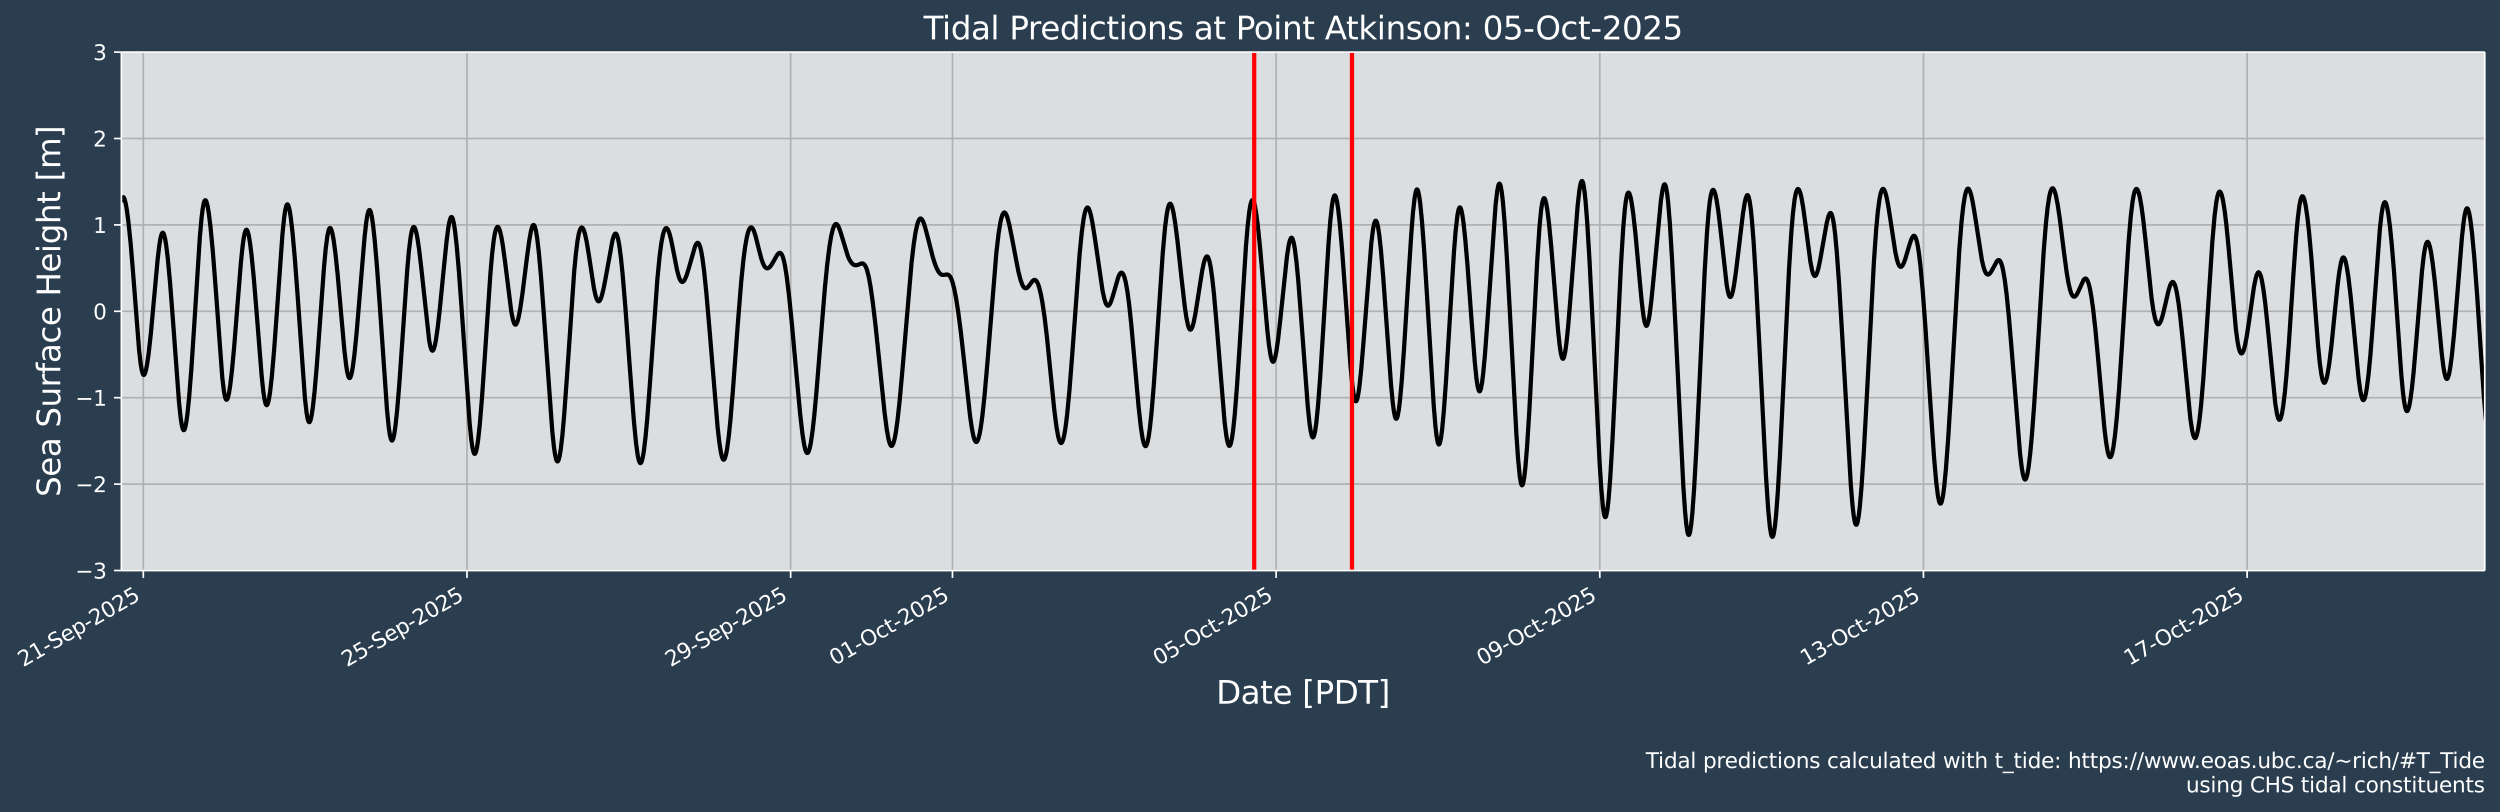
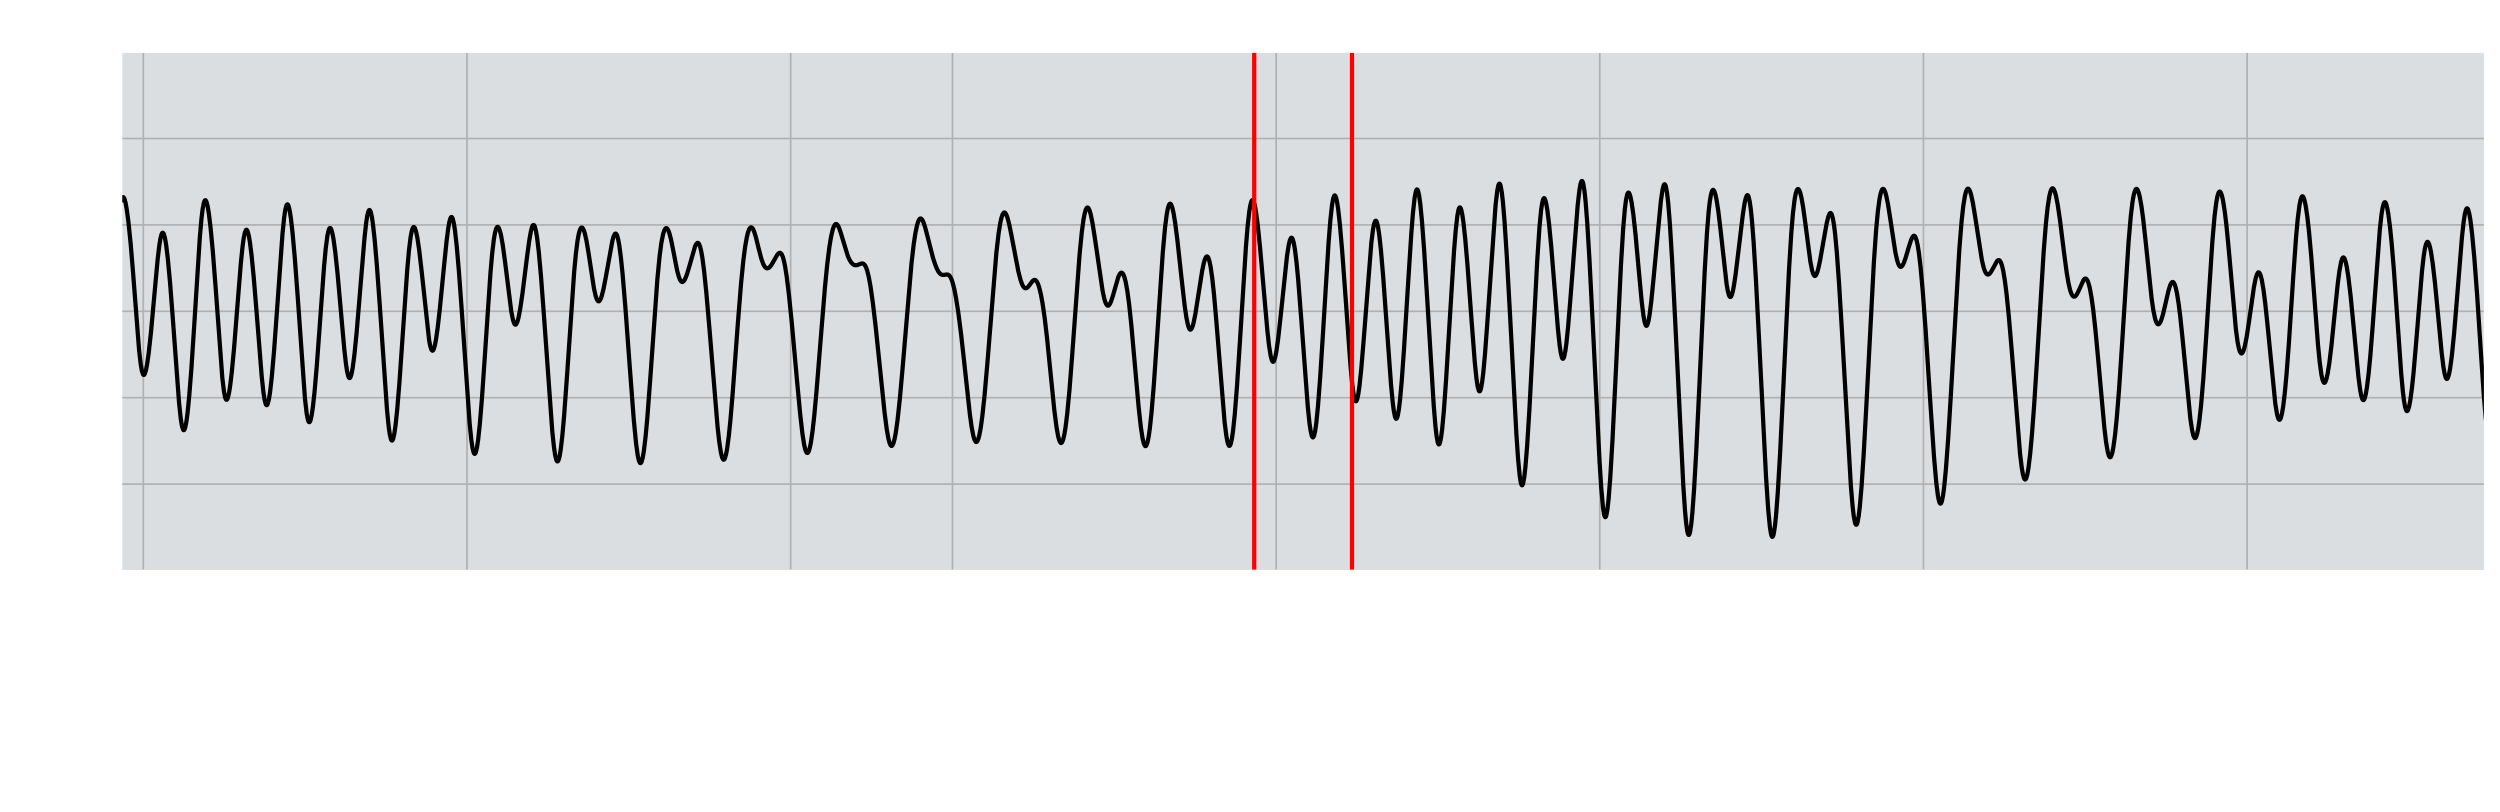
<svg xmlns="http://www.w3.org/2000/svg" xmlns:xlink="http://www.w3.org/1999/xlink" width="1180.5pt" height="383.43pt" version="1.1" viewBox="0 0 1180.5 383.43">
  <defs>
    <style type="text/css">*{stroke-linejoin: round; stroke-linecap: butt}</style>
  </defs>
  <g id="figure_1">
    <g id="patch_1">
-       <path d="m0 383.43h1180.5v-383.43h-1180.5z" fill="#2b3e50" />
-     </g>
+       </g>
    <g id="axes_1">
      <g id="patch_2">
        <path d="m57.325 269.4h1116v-244.8h-1116z" fill="#dbdee1" />
      </g>
      <g id="matplotlib.axis_1">
        <g id="xtick_1">
          <g id="line2d_1">
            <path d="m67.673 269.4v-244.8" clip-path="url(#pcbf428d6bd)" fill="none" stroke="#b0b0b0" stroke-linecap="square" stroke-width=".8" />
          </g>
          <g id="line2d_2">
            <defs>
              <path id="m4c62b883c8" d="m0 0v3.5" stroke="#fff" stroke-width=".8" />
            </defs>
            <use x="67.673" y="269.398" fill="#ffffff" stroke="#ffffff" stroke-width=".8" xlink:href="#m4c62b883c8" />
          </g>
          <g id="text_1">
            <g transform="translate(10.999 315.1) rotate(-30) scale(.1 -.1)" fill="#fff">
              <defs>
                <path id="DejaVuSans-32" transform="scale(.016)" d="m1228 531h2203v-531h-2962v531q359 372 979 998 621 627 780 809 303 340 423 576 121 236 121 464 0 372-261 606-261 235-680 235-297 0-627-103-329-103-704-313v638q381 153 712 231 332 78 607 78 725 0 1156-363 431-362 431-968 0-288-108-546-107-257-392-607-78-91-497-524-418-433-1181-1211z" />
                <path id="DejaVuSans-31" transform="scale(.016)" d="m794 531h1031v3560l-1122-225v575l1116 225h631v-4135h1031v-531h-2687v531z" />
                <path id="DejaVuSans-2d" transform="scale(.016)" d="m313 2009h1684v-512h-1684v512z" />
                <path id="DejaVuSans-53" transform="scale(.016)" d="m3425 4513v-616q-359 172-678 256-319 85-616 85-515 0-795-200t-280-569q0-310 186-468 186-157 705-254l381-78q706-135 1042-474t336-907q0-679-455-1029-454-350-1332-350-331 0-705 75-373 75-773 222v650q384-215 753-325 369-109 725-109 540 0 834 212 294 213 294 607 0 343-211 537t-692 291l-385 75q-706 140-1022 440-315 300-315 835 0 619 436 975t1201 356q329 0 669-60 341-59 697-177z" />
                <path id="DejaVuSans-65" transform="scale(.016)" d="m3597 1894v-281h-2644q38-594 358-905t892-311q331 0 642 81t618 244v-544q-310-131-635-200t-659-69q-838 0-1327 487-489 488-489 1320 0 859 464 1363 464 505 1252 505 706 0 1117-455 411-454 411-1235zm-575 169q-6 471-264 752-258 282-683 282-481 0-770-272t-333-766l2050 4z" />
                <path id="DejaVuSans-70" transform="scale(.016)" d="m1159 525v-1856h-578v4831h578v-531q182 312 458 463 277 152 661 152 638 0 1036-506 399-506 399-1331t-399-1332q-398-506-1036-506-384 0-661 152-276 152-458 464zm1957 1222q0 634-261 995t-717 361q-457 0-718-361t-261-995 261-995 718-361q456 0 717 361t261 995z" />
                <path id="DejaVuSans-30" transform="scale(.016)" d="m2034 4250q-487 0-733-480-245-479-245-1442 0-959 245-1439 246-480 733-480 491 0 736 480 246 480 246 1439 0 963-246 1442-245 480-736 480zm0 500q785 0 1199-621 414-620 414-1801 0-1178-414-1799-414-620-1199-620-784 0-1198 620-414 621-414 1799 0 1181 414 1801 414 621 1198 621z" />
                <path id="DejaVuSans-35" transform="scale(.016)" d="m691 4666h2478v-532h-1900v-1143q137 47 274 70 138 23 276 23 781 0 1237-428 457-428 457-1159 0-753-469-1171-469-417-1322-417-294 0-599 50-304 50-629 150v635q281-153 581-228t634-75q541 0 856 284 316 284 316 772 0 487-316 771-315 285-856 285-253 0-505-56-251-56-513-175v2344z" />
              </defs>
              <use xlink:href="#DejaVuSans-32" />
              <use transform="translate(63.623)" xlink:href="#DejaVuSans-31" />
              <use transform="translate(127.25)" xlink:href="#DejaVuSans-2d" />
              <use transform="translate(163.33)" xlink:href="#DejaVuSans-53" />
              <use transform="translate(226.81)" xlink:href="#DejaVuSans-65" />
              <use transform="translate(288.33)" xlink:href="#DejaVuSans-70" />
              <use transform="translate(351.81)" xlink:href="#DejaVuSans-2d" />
              <use transform="translate(387.89)" xlink:href="#DejaVuSans-32" />
              <use transform="translate(451.51)" xlink:href="#DejaVuSans-30" />
              <use transform="translate(515.14)" xlink:href="#DejaVuSans-32" />
              <use transform="translate(578.76)" xlink:href="#DejaVuSans-35" />
            </g>
          </g>
        </g>
        <g id="xtick_2">
          <g id="line2d_3">
            <path d="m220.51 269.4v-244.8" clip-path="url(#pcbf428d6bd)" fill="none" stroke="#b0b0b0" stroke-linecap="square" stroke-width=".8" />
          </g>
          <g id="line2d_4">
            <use x="220.506" y="269.398" fill="#ffffff" stroke="#ffffff" stroke-width=".8" xlink:href="#m4c62b883c8" />
          </g>
          <g id="text_2">
            <g transform="translate(163.83 315.1) rotate(-30) scale(.1 -.1)" fill="#fff">
              <use xlink:href="#DejaVuSans-32" />
              <use transform="translate(63.623)" xlink:href="#DejaVuSans-35" />
              <use transform="translate(127.25)" xlink:href="#DejaVuSans-2d" />
              <use transform="translate(163.33)" xlink:href="#DejaVuSans-53" />
              <use transform="translate(226.81)" xlink:href="#DejaVuSans-65" />
              <use transform="translate(288.33)" xlink:href="#DejaVuSans-70" />
              <use transform="translate(351.81)" xlink:href="#DejaVuSans-2d" />
              <use transform="translate(387.89)" xlink:href="#DejaVuSans-32" />
              <use transform="translate(451.51)" xlink:href="#DejaVuSans-30" />
              <use transform="translate(515.14)" xlink:href="#DejaVuSans-32" />
              <use transform="translate(578.76)" xlink:href="#DejaVuSans-35" />
            </g>
          </g>
        </g>
        <g id="xtick_3">
          <g id="line2d_5">
            <path d="m373.34 269.4v-244.8" clip-path="url(#pcbf428d6bd)" fill="none" stroke="#b0b0b0" stroke-linecap="square" stroke-width=".8" />
          </g>
          <g id="line2d_6">
            <use x="373.339" y="269.398" fill="#ffffff" stroke="#ffffff" stroke-width=".8" xlink:href="#m4c62b883c8" />
          </g>
          <g id="text_3">
            <g transform="translate(316.67 315.1) rotate(-30) scale(.1 -.1)" fill="#fff">
              <defs>
                <path id="DejaVuSans-39" transform="scale(.016)" d="m703 97v575q238-113 481-172 244-59 479-59 625 0 954 420 330 420 377 1277-181-269-460-413-278-144-615-144-700 0-1108 423-408 424-408 1159 0 718 425 1152 425 435 1131 435 810 0 1236-621 427-620 427-1801 0-1103-524-1761-523-658-1407-658-238 0-482 47-243 47-506 141zm1256 1978q425 0 673 290 249 291 249 798 0 503-249 795-248 292-673 292t-673-292-248-795q0-507 248-798 248-290 673-290z" />
              </defs>
              <use xlink:href="#DejaVuSans-32" />
              <use transform="translate(63.623)" xlink:href="#DejaVuSans-39" />
              <use transform="translate(127.25)" xlink:href="#DejaVuSans-2d" />
              <use transform="translate(163.33)" xlink:href="#DejaVuSans-53" />
              <use transform="translate(226.81)" xlink:href="#DejaVuSans-65" />
              <use transform="translate(288.33)" xlink:href="#DejaVuSans-70" />
              <use transform="translate(351.81)" xlink:href="#DejaVuSans-2d" />
              <use transform="translate(387.89)" xlink:href="#DejaVuSans-32" />
              <use transform="translate(451.51)" xlink:href="#DejaVuSans-30" />
              <use transform="translate(515.14)" xlink:href="#DejaVuSans-32" />
              <use transform="translate(578.76)" xlink:href="#DejaVuSans-35" />
            </g>
          </g>
        </g>
        <g id="xtick_4">
          <g id="line2d_7">
            <path d="m449.76 269.4v-244.8" clip-path="url(#pcbf428d6bd)" fill="none" stroke="#b0b0b0" stroke-linecap="square" stroke-width=".8" />
          </g>
          <g id="line2d_8">
            <use x="449.756" y="269.398" fill="#ffffff" stroke="#ffffff" stroke-width=".8" xlink:href="#m4c62b883c8" />
          </g>
          <g id="text_4">
            <g transform="translate(394.19 314.46) rotate(-30) scale(.1 -.1)" fill="#fff">
              <defs>
                <path id="DejaVuSans-4f" transform="scale(.016)" d="m2522 4238q-688 0-1093-513-404-512-404-1397 0-881 404-1394 405-512 1093-512 687 0 1089 512 402 513 402 1394 0 885-402 1397-402 513-1089 513zm0 512q981 0 1568-658 588-658 588-1764 0-1103-588-1761-587-658-1568-658-984 0-1574 656-589 657-589 1763t589 1764q590 658 1574 658z" />
                <path id="DejaVuSans-63" transform="scale(.016)" d="m3122 3366v-538q-244 135-489 202t-495 67q-560 0-870-355-309-354-309-995t309-996q310-354 870-354 250 0 495 67t489 202v-532q-241-112-499-168-257-57-548-57-791 0-1257 497-465 497-465 1341 0 856 470 1346 471 491 1290 491 265 0 518-55 253-54 491-163z" />
                <path id="DejaVuSans-74" transform="scale(.016)" d="m1172 4494v-994h1184v-447h-1184v-1900q0-428 117-550t477-122h590v-481h-590q-666 0-919 248-253 249-253 905v1900h-422v447h422v994h578z" />
              </defs>
              <use xlink:href="#DejaVuSans-30" />
              <use transform="translate(63.623)" xlink:href="#DejaVuSans-31" />
              <use transform="translate(127.25)" xlink:href="#DejaVuSans-2d" />
              <use transform="translate(166.08)" xlink:href="#DejaVuSans-4f" />
              <use transform="translate(244.79)" xlink:href="#DejaVuSans-63" />
              <use transform="translate(299.77)" xlink:href="#DejaVuSans-74" />
              <use transform="translate(338.98)" xlink:href="#DejaVuSans-2d" />
              <use transform="translate(375.06)" xlink:href="#DejaVuSans-32" />
              <use transform="translate(438.69)" xlink:href="#DejaVuSans-30" />
              <use transform="translate(502.31)" xlink:href="#DejaVuSans-32" />
              <use transform="translate(565.93)" xlink:href="#DejaVuSans-35" />
            </g>
          </g>
        </g>
        <g id="xtick_5">
          <g id="line2d_9">
            <path d="m602.59 269.4v-244.8" clip-path="url(#pcbf428d6bd)" fill="none" stroke="#b0b0b0" stroke-linecap="square" stroke-width=".8" />
          </g>
          <g id="line2d_10">
            <use x="602.589" y="269.398" fill="#ffffff" stroke="#ffffff" stroke-width=".8" xlink:href="#m4c62b883c8" />
          </g>
          <g id="text_5">
            <g transform="translate(547.03 314.46) rotate(-30) scale(.1 -.1)" fill="#fff">
              <use xlink:href="#DejaVuSans-30" />
              <use transform="translate(63.623)" xlink:href="#DejaVuSans-35" />
              <use transform="translate(127.25)" xlink:href="#DejaVuSans-2d" />
              <use transform="translate(166.08)" xlink:href="#DejaVuSans-4f" />
              <use transform="translate(244.79)" xlink:href="#DejaVuSans-63" />
              <use transform="translate(299.77)" xlink:href="#DejaVuSans-74" />
              <use transform="translate(338.98)" xlink:href="#DejaVuSans-2d" />
              <use transform="translate(375.06)" xlink:href="#DejaVuSans-32" />
              <use transform="translate(438.69)" xlink:href="#DejaVuSans-30" />
              <use transform="translate(502.31)" xlink:href="#DejaVuSans-32" />
              <use transform="translate(565.93)" xlink:href="#DejaVuSans-35" />
            </g>
          </g>
        </g>
        <g id="xtick_6">
          <g id="line2d_11">
            <path d="m755.42 269.4v-244.8" clip-path="url(#pcbf428d6bd)" fill="none" stroke="#b0b0b0" stroke-linecap="square" stroke-width=".8" />
          </g>
          <g id="line2d_12">
            <use x="755.422" y="269.398" fill="#ffffff" stroke="#ffffff" stroke-width=".8" xlink:href="#m4c62b883c8" />
          </g>
          <g id="text_6">
            <g transform="translate(699.86 314.46) rotate(-30) scale(.1 -.1)" fill="#fff">
              <use xlink:href="#DejaVuSans-30" />
              <use transform="translate(63.623)" xlink:href="#DejaVuSans-39" />
              <use transform="translate(127.25)" xlink:href="#DejaVuSans-2d" />
              <use transform="translate(166.08)" xlink:href="#DejaVuSans-4f" />
              <use transform="translate(244.79)" xlink:href="#DejaVuSans-63" />
              <use transform="translate(299.77)" xlink:href="#DejaVuSans-74" />
              <use transform="translate(338.98)" xlink:href="#DejaVuSans-2d" />
              <use transform="translate(375.06)" xlink:href="#DejaVuSans-32" />
              <use transform="translate(438.69)" xlink:href="#DejaVuSans-30" />
              <use transform="translate(502.31)" xlink:href="#DejaVuSans-32" />
              <use transform="translate(565.93)" xlink:href="#DejaVuSans-35" />
            </g>
          </g>
        </g>
        <g id="xtick_7">
          <g id="line2d_13">
            <path d="m908.26 269.4v-244.8" clip-path="url(#pcbf428d6bd)" fill="none" stroke="#b0b0b0" stroke-linecap="square" stroke-width=".8" />
          </g>
          <g id="line2d_14">
            <use x="908.255" y="269.398" fill="#ffffff" stroke="#ffffff" stroke-width=".8" xlink:href="#m4c62b883c8" />
          </g>
          <g id="text_7">
            <g transform="translate(852.69 314.46) rotate(-30) scale(.1 -.1)" fill="#fff">
              <defs>
                <path id="DejaVuSans-33" transform="scale(.016)" d="m2597 2516q453-97 707-404 255-306 255-756 0-690-475-1069-475-378-1350-378-293 0-604 58t-642 174v609q262-153 574-231 313-78 654-78 593 0 904 234t311 681q0 413-289 645-289 233-804 233h-544v519h569q465 0 712 186t247 536q0 359-255 551-254 193-729 193-260 0-557-57-297-56-653-174v562q360 100 674 150t592 50q719 0 1137-327 419-326 419-882 0-388-222-655t-631-370z" />
              </defs>
              <use xlink:href="#DejaVuSans-31" />
              <use transform="translate(63.623)" xlink:href="#DejaVuSans-33" />
              <use transform="translate(127.25)" xlink:href="#DejaVuSans-2d" />
              <use transform="translate(166.08)" xlink:href="#DejaVuSans-4f" />
              <use transform="translate(244.79)" xlink:href="#DejaVuSans-63" />
              <use transform="translate(299.77)" xlink:href="#DejaVuSans-74" />
              <use transform="translate(338.98)" xlink:href="#DejaVuSans-2d" />
              <use transform="translate(375.06)" xlink:href="#DejaVuSans-32" />
              <use transform="translate(438.69)" xlink:href="#DejaVuSans-30" />
              <use transform="translate(502.31)" xlink:href="#DejaVuSans-32" />
              <use transform="translate(565.93)" xlink:href="#DejaVuSans-35" />
            </g>
          </g>
        </g>
        <g id="xtick_8">
          <g id="line2d_15">
            <path d="m1061.1 269.4v-244.8" clip-path="url(#pcbf428d6bd)" fill="none" stroke="#b0b0b0" stroke-linecap="square" stroke-width=".8" />
          </g>
          <g id="line2d_16">
            <use x="1061.088" y="269.398" fill="#ffffff" stroke="#ffffff" stroke-width=".8" xlink:href="#m4c62b883c8" />
          </g>
          <g id="text_8">
            <g transform="translate(1005.5 314.46) rotate(-30) scale(.1 -.1)" fill="#fff">
              <defs>
                <path id="DejaVuSans-37" transform="scale(.016)" d="m525 4666h3e3v-269l-1694-4397h-659l1594 4134h-2241v532z" />
              </defs>
              <use xlink:href="#DejaVuSans-31" />
              <use transform="translate(63.623)" xlink:href="#DejaVuSans-37" />
              <use transform="translate(127.25)" xlink:href="#DejaVuSans-2d" />
              <use transform="translate(166.08)" xlink:href="#DejaVuSans-4f" />
              <use transform="translate(244.79)" xlink:href="#DejaVuSans-63" />
              <use transform="translate(299.77)" xlink:href="#DejaVuSans-74" />
              <use transform="translate(338.98)" xlink:href="#DejaVuSans-2d" />
              <use transform="translate(375.06)" xlink:href="#DejaVuSans-32" />
              <use transform="translate(438.69)" xlink:href="#DejaVuSans-30" />
              <use transform="translate(502.31)" xlink:href="#DejaVuSans-32" />
              <use transform="translate(565.93)" xlink:href="#DejaVuSans-35" />
            </g>
          </g>
        </g>
        <g id="text_9">
          <g transform="translate(574.28 332.3) scale(.15 -.15)" fill="#fff">
            <defs>
              <path id="BitstreamVeraSans-Roman-44" transform="scale(.016)" d="m1259 4147v-3628h763q966 0 1414 437 448 438 448 1382 0 937-448 1373t-1414 436h-763zm-631 519h1297q1356 0 1990-564 635-564 635-1764 0-1207-638-1773-637-565-1987-565h-1297v4666z" />
              <path id="BitstreamVeraSans-Roman-61" transform="scale(.016)" d="m2194 1759q-697 0-966-159t-269-544q0-306 202-486 202-179 548-179 479 0 768 339t289 901v128h-572zm1147 238v-1997h-575v531q-197-318-491-470t-719-152q-537 0-855 302-317 302-317 808 0 590 395 890 396 300 1180 300h807v57q0 397-261 614t-733 217q-300 0-585-72-284-72-546-216v532q315 122 612 182 297 61 578 61 760 0 1135-394 375-393 375-1193z" />
              <path id="BitstreamVeraSans-Roman-74" transform="scale(.016)" d="m1172 4494v-994h1184v-447h-1184v-1900q0-428 117-550t477-122h590v-481h-590q-666 0-919 248-253 249-253 905v1900h-422v447h422v994h578z" />
              <path id="BitstreamVeraSans-Roman-65" transform="scale(.016)" d="m3597 1894v-281h-2644q38-594 358-905t892-311q331 0 642 81t618 244v-544q-310-131-635-200t-659-69q-838 0-1327 487-489 488-489 1320 0 859 464 1363 464 505 1252 505 706 0 1117-455 411-454 411-1235zm-575 169q-6 471-264 752-258 282-683 282-481 0-770-272t-333-766l2050 4z" />
              <path id="BitstreamVeraSans-Roman-5b" transform="scale(.016)" d="m550 4863h1325v-447h-750v-4813h750v-447h-1325v5707z" />
              <path id="BitstreamVeraSans-Roman-50" transform="scale(.016)" d="m1259 4147v-1753h794q441 0 681 228 241 228 241 650 0 419-241 647-240 228-681 228h-794zm-631 519h1425q785 0 1186-355 402-355 402-1039 0-691-402-1044-401-353-1186-353h-794v-1875h-631v4666z" />
              <path id="BitstreamVeraSans-Roman-54" transform="scale(.016)" d="m-19 4666h3947v-532h-1656v-4134h-634v4134h-1657v532z" />
              <path id="BitstreamVeraSans-Roman-5d" transform="scale(.016)" d="m1947 4863v-5707h-1325v447h747v4813h-747v447h1325z" />
            </defs>
            <use xlink:href="#BitstreamVeraSans-Roman-44" />
            <use transform="translate(77.002)" xlink:href="#BitstreamVeraSans-Roman-61" />
            <use transform="translate(138.28)" xlink:href="#BitstreamVeraSans-Roman-74" />
            <use transform="translate(177.49)" xlink:href="#BitstreamVeraSans-Roman-65" />
            <use transform="translate(239.01)" xlink:href="#BitstreamVeraSans-Roman-20" />
            <use transform="translate(270.8)" xlink:href="#BitstreamVeraSans-Roman-5b" />
            <use transform="translate(309.81)" xlink:href="#BitstreamVeraSans-Roman-50" />
            <use transform="translate(370.12)" xlink:href="#BitstreamVeraSans-Roman-44" />
            <use transform="translate(447.12)" xlink:href="#BitstreamVeraSans-Roman-54" />
            <use transform="translate(508.2)" xlink:href="#BitstreamVeraSans-Roman-5d" />
          </g>
        </g>
      </g>
      <g id="matplotlib.axis_2">
        <g id="ytick_1">
          <g id="line2d_17">
            <path d="m57.325 269.4h1116" clip-path="url(#pcbf428d6bd)" fill="none" stroke="#b0b0b0" stroke-linecap="square" stroke-width=".8" />
          </g>
          <g id="line2d_18">
            <defs>
-               <path id="m436bf5fc7e" d="m0 0h-3.5" stroke="#fff" stroke-width=".8" />
-             </defs>
+               </defs>
            <use x="57.325" y="269.398" fill="#ffffff" stroke="#ffffff" stroke-width=".8" xlink:href="#m436bf5fc7e" />
          </g>
          <g id="text_10">
            <g transform="translate(35.583 273.2) scale(.1 -.1)" fill="#fff">
              <defs>
                <path id="DejaVuSans-2212" transform="scale(.016)" d="m678 2272h4006v-531h-4006v531z" />
              </defs>
              <use xlink:href="#DejaVuSans-2212" />
              <use transform="translate(83.789)" xlink:href="#DejaVuSans-33" />
            </g>
          </g>
        </g>
        <g id="ytick_2">
          <g id="line2d_19">
            <path d="m57.325 228.6h1116" clip-path="url(#pcbf428d6bd)" fill="none" stroke="#b0b0b0" stroke-linecap="square" stroke-width=".8" />
          </g>
          <g id="line2d_20">
            <use x="57.325" y="228.598" fill="#ffffff" stroke="#ffffff" stroke-width=".8" xlink:href="#m436bf5fc7e" />
          </g>
          <g id="text_11">
            <g transform="translate(35.583 232.4) scale(.1 -.1)" fill="#fff">
              <use xlink:href="#DejaVuSans-2212" />
              <use transform="translate(83.789)" xlink:href="#DejaVuSans-32" />
            </g>
          </g>
        </g>
        <g id="ytick_3">
          <g id="line2d_21">
            <path d="m57.325 187.8h1116" clip-path="url(#pcbf428d6bd)" fill="none" stroke="#b0b0b0" stroke-linecap="square" stroke-width=".8" />
          </g>
          <g id="line2d_22">
            <use x="57.325" y="187.798" fill="#ffffff" stroke="#ffffff" stroke-width=".8" xlink:href="#m436bf5fc7e" />
          </g>
          <g id="text_12">
            <g transform="translate(35.583 191.6) scale(.1 -.1)" fill="#fff">
              <use xlink:href="#DejaVuSans-2212" />
              <use transform="translate(83.789)" xlink:href="#DejaVuSans-31" />
            </g>
          </g>
        </g>
        <g id="ytick_4">
          <g id="line2d_23">
            <path d="m57.325 147h1116" clip-path="url(#pcbf428d6bd)" fill="none" stroke="#b0b0b0" stroke-linecap="square" stroke-width=".8" />
          </g>
          <g id="line2d_24">
            <use x="57.325" y="146.998" fill="#ffffff" stroke="#ffffff" stroke-width=".8" xlink:href="#m436bf5fc7e" />
          </g>
          <g id="text_13">
            <g transform="translate(43.963 150.8) scale(.1 -.1)" fill="#fff">
              <use xlink:href="#DejaVuSans-30" />
            </g>
          </g>
        </g>
        <g id="ytick_5">
          <g id="line2d_25">
            <path d="m57.325 106.2h1116" clip-path="url(#pcbf428d6bd)" fill="none" stroke="#b0b0b0" stroke-linecap="square" stroke-width=".8" />
          </g>
          <g id="line2d_26">
            <use x="57.325" y="106.198" fill="#ffffff" stroke="#ffffff" stroke-width=".8" xlink:href="#m436bf5fc7e" />
          </g>
          <g id="text_14">
            <g transform="translate(43.963 110) scale(.1 -.1)" fill="#fff">
              <use xlink:href="#DejaVuSans-31" />
            </g>
          </g>
        </g>
        <g id="ytick_6">
          <g id="line2d_27">
            <path d="m57.325 65.398h1116" clip-path="url(#pcbf428d6bd)" fill="none" stroke="#b0b0b0" stroke-linecap="square" stroke-width=".8" />
          </g>
          <g id="line2d_28">
            <use x="57.325" y="65.398" fill="#ffffff" stroke="#ffffff" stroke-width=".8" xlink:href="#m436bf5fc7e" />
          </g>
          <g id="text_15">
            <g transform="translate(43.963 69.197) scale(.1 -.1)" fill="#fff">
              <use xlink:href="#DejaVuSans-32" />
            </g>
          </g>
        </g>
        <g id="ytick_7">
          <g id="line2d_29">
            <path d="m57.325 24.598h1116" clip-path="url(#pcbf428d6bd)" fill="none" stroke="#b0b0b0" stroke-linecap="square" stroke-width=".8" />
          </g>
          <g id="line2d_30">
            <use x="57.325" y="24.598" fill="#ffffff" stroke="#ffffff" stroke-width=".8" xlink:href="#m436bf5fc7e" />
          </g>
          <g id="text_16">
            <g transform="translate(43.963 28.397) scale(.1 -.1)" fill="#fff">
              <use xlink:href="#DejaVuSans-33" />
            </g>
          </g>
        </g>
        <g id="text_17">
          <g transform="translate(28.463 234.64) rotate(-90) scale(.15 -.15)" fill="#fff">
            <defs>
              <path id="BitstreamVeraSans-Roman-53" transform="scale(.016)" d="m3425 4513v-616q-359 172-678 256-319 85-616 85-515 0-795-200t-280-569q0-310 186-468 186-157 705-254l381-78q706-135 1042-474t336-907q0-679-455-1029-454-350-1332-350-331 0-705 75-373 75-773 222v650q384-215 753-325 369-109 725-109 540 0 834 212 294 213 294 607 0 343-211 537t-692 291l-385 75q-706 140-1022 440-315 300-315 835 0 619 436 975t1201 356q329 0 669-60 341-59 697-177z" />
              <path id="BitstreamVeraSans-Roman-75" transform="scale(.016)" d="m544 1381v2119h575v-2097q0-497 193-746 194-248 582-248 465 0 735 297 271 297 271 810v1984h575v-3500h-575v538q-209-319-486-474-276-155-642-155-603 0-916 375-312 375-312 1097z" />
-               <path id="BitstreamVeraSans-Roman-72" transform="scale(.016)" d="m2631 2963q-97 56-211 82-114 27-251 27-488 0-749-317t-261-911v-1844h-578v3500h578v-544q182 319 472 473 291 155 707 155 59 0 131-8 72-7 159-23l3-590z" />
              <path id="BitstreamVeraSans-Roman-66" transform="scale(.016)" d="m2375 4863v-479h-550q-309 0-430-125-120-125-120-450v-309h947v-447h-947v-3053h-578v3053h-550v447h550v244q0 584 272 851 272 268 862 268h544z" />
              <path id="BitstreamVeraSans-Roman-63" transform="scale(.016)" d="m3122 3366v-538q-244 135-489 202t-495 67q-560 0-870-355-309-354-309-995t309-996q310-354 870-354 250 0 495 67t489 202v-532q-241-112-499-168-257-57-548-57-791 0-1257 497-465 497-465 1341 0 856 470 1346 471 491 1290 491 265 0 518-55 253-54 491-163z" />
              <path id="BitstreamVeraSans-Roman-48" transform="scale(.016)" d="m628 4666h631v-1913h2294v1913h631v-4666h-631v2222h-2294v-2222h-631v4666z" />
              <path id="BitstreamVeraSans-Roman-69" transform="scale(.016)" d="m603 3500h575v-3500h-575v3500zm0 1363h575v-729h-575v729z" />
              <path id="BitstreamVeraSans-Roman-67" transform="scale(.016)" d="m2906 1791q0 625-258 968-257 344-723 344-462 0-720-344-258-343-258-968 0-622 258-966t720-344q466 0 723 344 258 344 258 966zm575-1357q0-893-397-1329-396-436-1215-436-303 0-572 45t-522 139v559q253-137 500-202 247-66 503-66 566 0 847 295t281 892v285q-178-310-456-463t-666-153q-643 0-1037 490-394 491-394 1301 0 812 394 1302 394 491 1037 491 388 0 666-153t456-462v531h575v-3066z" />
              <path id="BitstreamVeraSans-Roman-68" transform="scale(.016)" d="m3513 2113v-2113h-575v2094q0 497-194 743-194 247-581 247-466 0-735-297-269-296-269-809v-1978h-578v4863h578v-1907q207 316 486 472 280 156 646 156 603 0 912-373 310-373 310-1098z" />
              <path id="BitstreamVeraSans-Roman-6d" transform="scale(.016)" d="m3328 2828q216 388 516 572t706 184q547 0 844-383 297-382 297-1088v-2113h-578v2094q0 503-179 746-178 244-543 244-447 0-707-297-259-296-259-809v-1978h-578v2094q0 506-178 748t-550 242q-441 0-701-298-259-298-259-808v-1978h-578v3500h578v-544q197 322 472 475t653 153q382 0 649-194 267-193 395-562z" />
            </defs>
            <use xlink:href="#BitstreamVeraSans-Roman-53" />
            <use transform="translate(63.477)" xlink:href="#BitstreamVeraSans-Roman-65" />
            <use transform="translate(125)" xlink:href="#BitstreamVeraSans-Roman-61" />
            <use transform="translate(186.28)" xlink:href="#BitstreamVeraSans-Roman-20" />
            <use transform="translate(218.07)" xlink:href="#BitstreamVeraSans-Roman-53" />
            <use transform="translate(281.54)" xlink:href="#BitstreamVeraSans-Roman-75" />
            <use transform="translate(344.92)" xlink:href="#BitstreamVeraSans-Roman-72" />
            <use transform="translate(386.04)" xlink:href="#BitstreamVeraSans-Roman-66" />
            <use transform="translate(421.24)" xlink:href="#BitstreamVeraSans-Roman-61" />
            <use transform="translate(482.52)" xlink:href="#BitstreamVeraSans-Roman-63" />
            <use transform="translate(537.5)" xlink:href="#BitstreamVeraSans-Roman-65" />
            <use transform="translate(599.02)" xlink:href="#BitstreamVeraSans-Roman-20" />
            <use transform="translate(630.81)" xlink:href="#BitstreamVeraSans-Roman-48" />
            <use transform="translate(706.01)" xlink:href="#BitstreamVeraSans-Roman-65" />
            <use transform="translate(767.53)" xlink:href="#BitstreamVeraSans-Roman-69" />
            <use transform="translate(795.31)" xlink:href="#BitstreamVeraSans-Roman-67" />
            <use transform="translate(858.79)" xlink:href="#BitstreamVeraSans-Roman-68" />
            <use transform="translate(922.17)" xlink:href="#BitstreamVeraSans-Roman-74" />
            <use transform="translate(961.38)" xlink:href="#BitstreamVeraSans-Roman-20" />
            <use transform="translate(993.16)" xlink:href="#BitstreamVeraSans-Roman-5b" />
            <use transform="translate(1032.2)" xlink:href="#BitstreamVeraSans-Roman-6d" />
            <use transform="translate(1129.6)" xlink:href="#BitstreamVeraSans-Roman-5d" />
          </g>
        </g>
      </g>
      <g id="line2d_31">
        <path d="m57.192 95.39 0.531-1.847 0.265-0.391 0.265-0.054 0.265 0.267 0.265 0.568 0.531 1.963 0.531 2.938 0.796 5.958 1.061 10.388 1.061 12.733 2.919 37.545 0.796 6.815 0.531 2.937 0.531 1.562 0.265 0.27 0.265-0.058 0.265-0.372 0.531-1.612 0.531-2.643 0.796-5.539 1.061-9.632 1.592-17.438 1.592-17.303 0.796-6.695 0.531-3.2 0.531-1.99 0.265-0.509 0.265-0.177 0.265 0.155 0.265 0.482 0.531 1.909 0.531 3.074 0.796 6.487 1.061 11.37 1.327 17.176 2.919 39.456 0.796 7.509 0.531 3.377 0.531 1.885 0.265 0.36 0.265-0.03 0.265-0.413 0.265-0.785 0.531-2.625 0.531-3.901 0.796-7.874 1.061-13.469 1.327-20.213 2.653-41.674 0.796-9.035 0.531-4.334 0.531-2.831 0.265-0.84 0.265-0.461 0.265-0.092 0.265 0.262 0.265 0.599 0.531 2.126 0.531 3.215 0.796 6.496 1.061 11.112 1.327 16.953 3.184 43.04 0.796 6.615 0.531 2.639 0.265 0.757 0.265 0.383 0.265 0.017 0.265-0.336 0.265-0.673 0.531-2.276 0.531-3.366 0.796-6.713 1.061-11.294 1.592-20.025 1.592-19.808 0.796-7.824 0.531-3.892 0.531-2.636 0.531-1.294 0.265-0.139 0.265 0.193 0.265 0.515 0.531 1.941 0.531 3.038 0.796 6.278 1.061 10.829 1.327 16.171 2.388 30.02 0.796 7.48 0.531 3.539 0.531 2.166 0.265 0.535 0.265 0.165 0.265-0.203 0.265-0.563 0.531-2.151 0.531-3.394 0.796-7.039 1.061-12.143 1.327-18.129 2.653-37.099 0.796-7.849 0.531-3.592 0.531-2.11 0.265-0.482 0.265-0.102 0.265 0.269 0.265 0.627 0.531 2.255 0.531 3.446 0.796 6.994 1.061 11.873 1.327 17.702 3.449 48.434 0.796 6.992 0.531 2.869 0.265 0.854 0.265 0.468 0.265 0.075 0.265-0.303 0.265-0.666 0.531-2.348 0.531-3.557 0.796-7.198 1.061-12.215 1.592-21.781 1.857-25.395 0.796-8.562 0.796-6.065 0.531-2.436 0.265-0.719 0.265-0.389 0.265-0.066 0.265 0.245 0.265 0.543 0.531 1.914 0.531 2.898 0.796 5.878 1.061 10.03 1.592 17.922 1.592 17.808 0.796 7.026 0.531 3.442 0.531 2.235 0.265 0.629 0.265 0.294 0.265-0.041 0.265-0.37 0.531-1.687 0.531-2.843 0.796-6.075 1.061-10.606 1.592-19.093 2.123-25.603 0.796-7.153 0.531-3.348 0.531-1.997 0.265-0.458 0.265-0.091 0.265 0.274 0.265 0.633 0.531 2.288 0.531 3.532 0.796 7.243 1.061 12.354 1.327 18.243 3.449 49.842 0.796 7.982 0.531 3.691 0.531 2.187 0.265 0.51 0.265 0.121 0.265-0.264 0.265-0.638 0.531-2.335 0.531-3.619 0.796-7.446 1.061-12.792 1.592-22.951 2.123-30.676 0.796-8.958 0.796-6.498 0.531-2.793 0.531-1.541 0.265-0.315 0.265-0.025 0.265 0.252 0.265 0.514 0.531 1.754 0.531 2.617 0.796 5.282 1.061 9.01 3.715 34.158 0.531 2.705 0.531 1.628 0.265 0.386 0.265 0.097 0.265-0.189 0.265-0.469 0.531-1.733 0.531-2.69 0.796-5.506 1.061-9.31 1.857-18.952 1.327-12.999 0.796-6.144 0.531-2.926 0.531-1.76 0.265-0.399 0.265-0.064 0.265 0.275 0.265 0.614 0.531 2.216 0.531 3.447 0.796 7.153 1.061 12.344 1.327 18.285 3.715 53.176 0.796 7.797 0.531 3.632 0.531 2.213 0.265 0.548 0.265 0.172 0.265-0.203 0.265-0.57 0.531-2.198 0.531-3.503 0.796-7.36 1.061-12.87 1.327-19.27 2.653-39.378 0.796-9.09 0.796-6.769 0.531-3.097 0.531-1.963 0.531-0.88 0.265-0.059 0.265 0.179 0.265 0.405 0.531 1.438 0.531 2.195 0.796 4.512 1.061 7.792 2.919 23.308 0.796 4.036 0.531 1.619 0.265 0.46 0.265 0.223 0.265-0.013 0.265-0.245 0.531-1.152 0.531-1.957 0.796-4.189 1.061-7.27 2.123-17.005 1.061-7.835 0.796-4.485 0.531-1.955 0.265-0.599 0.265-0.323 0.265-0.034 0.265 0.264 0.265 0.567 0.531 2.038 0.531 3.196 0.796 6.723 1.061 11.784 1.327 17.647 3.98 55.248 0.796 7.505 0.531 3.564 0.531 2.255 0.265 0.61 0.265 0.259 0.265-0.092 0.265-0.44 0.531-1.895 0.531-3.171 0.796-6.871 0.796-8.967 1.327-18.217 3.449-50.118 0.796-8.402 0.796-6.239 0.531-2.908 0.531-1.934 0.531-1.016 0.265-0.185 0.265 0.019 0.265 0.214 0.531 0.978 0.531 1.656 0.796 3.599 1.061 6.406 2.388 15.68 0.796 3.647 0.531 1.609 0.531 0.883 0.265 0.165 0.265-0.017 0.265-0.193 0.531-0.885 0.531-1.485 0.796-3.152 1.061-5.428 3.184-17.562 0.531-1.859 0.531-1.137 0.265-0.251 0.265-0.017 0.265 0.228 0.265 0.483 0.531 1.748 0.531 2.781 0.796 5.965 0.796 7.777 1.327 15.777 2.123 28.858 1.857 24.424 1.061 10.972 0.796 5.745 0.531 2.393 0.531 1.148 0.265 0.095 0.265-0.224 0.265-0.54 0.531-2.002 0.531-3.167 0.796-6.703 0.796-8.664 1.327-17.526 3.449-48.28 1.061-10.854 0.796-5.982 0.796-4.091 0.531-1.724 0.531-0.97 0.265-0.216 0.265-0.043 0.265 0.124 0.531 0.728 0.531 1.325 0.796 2.96 1.061 5.234 1.857 9.539 0.796 2.99 0.531 1.381 0.531 0.848 0.531 0.316 0.265-0.034 0.531-0.422 0.531-0.847 0.796-1.926 1.061-3.445 2.919-10.188 0.531-1.081 0.531-0.529 0.265-0.017 0.265 0.167 0.265 0.363 0.531 1.349 0.531 2.208 0.531 3.058 0.796 6.054 1.061 10.288 1.592 18.44 3.715 44.893 0.796 7.133 0.796 5.157 0.531 2.155 0.531 1.048 0.265 0.099 0.265-0.186 0.265-0.469 0.531-1.766 0.531-2.822 0.796-6.029 0.796-7.866 1.061-12.637 2.388-32.341 1.592-19.776 1.061-10.51 0.796-6.106 0.796-4.529 0.531-2.159 0.531-1.492 0.531-0.844 0.265-0.186 0.265-0.032 0.265 0.117 0.531 0.66 0.531 1.178 0.796 2.554 1.327 5.379 1.327 5.052 0.796 2.233 0.531 1.058 0.531 0.705 0.531 0.368 0.531 0.06 0.531-0.214 0.531-0.451 0.796-1.033 1.061-1.822 1.592-2.799 0.531-0.649 0.531-0.344 0.265-0.024 0.265 0.093 0.531 0.586 0.531 1.188 0.531 1.849 0.531 2.531 0.796 5.03 1.061 8.675 1.327 13.049 2.388 26.374 1.592 16.961 1.061 9.215 0.796 5.048 0.531 2.276 0.531 1.32 0.265 0.288 0.265 0.037 0.265-0.214 0.265-0.464 0.531-1.661 0.531-2.598 0.796-5.501 0.796-7.156 1.061-11.513 1.857-23.144 2.123-25.909 1.061-10.756 1.061-8.527 0.796-4.787 0.796-3.372 0.531-1.459 0.531-0.836 0.265-0.19 0.265-0.042 0.265 0.1 0.531 0.599 0.531 1.07 0.796 2.281 3.449 11.308 0.796 1.696 0.796 1.228 0.796 0.786 0.796 0.382 0.796 0.034 0.796-0.225 1.592-0.615 0.531-0.007 0.531 0.234 0.531 0.566 0.531 0.981 0.531 1.464 0.796 3.179 0.796 4.356 1.061 7.402 1.327 11.133 1.857 17.773 2.388 23.137 1.061 8.189 0.796 4.437 0.531 1.968 0.531 1.103 0.265 0.216 0.265-0.01 0.265-0.236 0.531-1.144 0.531-2.013 0.531-2.834 0.796-5.643 1.061-9.711 1.327-14.708 4.245-49.952 1.061-9.092 0.796-5.231 0.796-3.768 0.531-1.677 0.531-1.009 0.265-0.259 0.265-0.101 0.265 0.053 0.531 0.535 0.531 1.047 0.796 2.331 1.061 3.996 2.653 10.391 1.061 3.328 0.796 1.987 0.796 1.486 0.796 0.964 0.531 0.366 0.531 0.172 0.796-0.011 1.327-0.194 0.531 0.105 0.531 0.347 0.531 0.672 0.531 1.064 0.531 1.498 0.796 3.088 0.796 4.053 1.061 6.709 1.327 10.183 1.592 14.33 2.653 24.393 0.796 5.633 0.796 4.14 0.531 1.793 0.531 0.955 0.265 0.153 0.265-0.065 0.265-0.284 0.531-1.219 0.531-2.066 0.531-2.873 0.796-5.708 1.061-9.887 1.327-15.201 4.245-52.144 1.061-9.097 0.796-4.964 0.531-2.36 0.531-1.585 0.531-0.816 0.265-0.127 0.265 0.053 0.265 0.226 0.531 0.934 0.531 1.507 0.796 3.119 1.061 5.224 3.184 16.651 1.061 4.148 0.796 2.201 0.531 0.977 0.531 0.58 0.531 0.2 0.531-0.141 0.531-0.423 0.796-0.991 1.327-1.795 0.531-0.463 0.531-0.172 0.531 0.195 0.531 0.618 0.531 1.055 0.531 1.547 0.796 3.207 0.796 4.259 1.061 7.285 1.061 9.013 1.592 15.833 1.857 18.34 1.061 8.255 0.796 4.385 0.531 1.894 0.531 0.996 0.265 0.147 0.265-0.091 0.265-0.331 0.531-1.382 0.531-2.326 0.531-3.235 0.796-6.437 1.061-11.161 1.327-17.073 3.449-46.956 1.061-10.692 0.796-5.866 0.531-2.78 0.531-1.849 0.531-0.925 0.265-0.125 0.265 0.092 0.265 0.3 0.531 1.187 0.531 1.891 0.796 3.925 1.061 6.683 3.715 25.381 0.796 3.644 0.531 1.718 0.531 1.096 0.531 0.464 0.265 0.002 0.265-0.145 0.531-0.696 0.531-1.17 0.796-2.427 2.653-9.17 0.531-1.147 0.531-0.686 0.265-0.147 0.265-0.006 0.265 0.142 0.531 0.748 0.531 1.396 0.531 2.067 0.796 4.38 0.796 5.883 1.061 9.936 1.592 17.873 1.857 20.89 1.061 9.597 0.796 5.22 0.531 2.311 0.531 1.263 0.265 0.217 0.265-0.067 0.265-0.354 0.531-1.568 0.531-2.694 0.531-3.764 0.796-7.469 1.061-12.801 1.327-19.179 2.919-43.419 1.061-11.814 0.796-6.286 0.531-2.818 0.531-1.692 0.265-0.428 0.265-0.157 0.265 0.106 0.265 0.359 0.531 1.432 0.531 2.291 0.796 4.787 1.061 8.262 1.857 17.08 1.592 13.987 0.796 5.46 0.796 3.789 0.531 1.438 0.265 0.376 0.265 0.147 0.265-0.077 0.265-0.295 0.531-1.202 0.531-1.929 0.796-3.981 1.327-8.385 1.857-11.826 0.796-3.808 0.531-1.793 0.531-1.064 0.265-0.228 0.265-0.012 0.265 0.212 0.265 0.441 0.531 1.586 0.531 2.528 0.796 5.496 0.796 7.339 1.061 12.029 3.98 48.638 0.796 6.323 0.531 2.875 0.531 1.643 0.265 0.329 0.265-0.009 0.265-0.35 0.265-0.69 0.531-2.383 0.531-3.655 0.796-7.618 1.061-13.386 1.327-20.221 2.919-45.999 0.796-9.554 0.796-7.007 0.531-3.058 0.531-1.712 0.265-0.355 0.265-0.03 0.265 0.284 0.265 0.586 0.531 2.014 0.531 3.02 0.796 6.093 1.061 10.301 1.592 18.145 1.857 21.032 0.796 7.16 0.796 5.053 0.531 1.945 0.265 0.514 0.265 0.205 0.265-0.102 0.265-0.401 0.531-1.649 0.531-2.67 0.796-5.563 1.061-9.444 3.184-30.162 0.796-5.09 0.531-2.239 0.531-1.156 0.265-0.143 0.265 0.157 0.265 0.459 0.531 1.819 0.531 2.979 0.796 6.443 0.796 8.419 1.327 17.023 3.184 42.65 0.796 7.63 0.531 3.655 0.531 2.293 0.265 0.594 0.265 0.212 0.265-0.175 0.265-0.562 0.531-2.258 0.531-3.686 0.796-7.872 1.061-13.896 1.327-20.811 2.653-42.965 0.796-10.074 0.796-7.31 0.531-3.047 0.531-1.487 0.265-0.157 0.265 0.224 0.265 0.593 0.531 2.227 0.531 3.476 0.796 7.15 1.061 12.203 1.592 21.725 2.388 33.103 0.796 8.416 0.531 4.14 0.531 2.727 0.265 0.794 0.265 0.404 0.265 0.013 0.265-0.371 0.265-0.745 0.531-2.544 0.531-3.802 0.796-7.619 1.061-12.615 3.715-47.091 0.796-6.367 0.531-2.686 0.531-1.293 0.265-0.107 0.265 0.253 0.265 0.606 0.531 2.229 0.531 3.481 0.796 7.216 1.061 12.425 1.592 22.04 2.123 29.099 0.796 8.358 0.531 4.101 0.531 2.663 0.265 0.741 0.265 0.331 0.265-0.085 0.265-0.499 0.265-0.907 0.531-2.986 0.531-4.412 0.796-8.839 1.061-14.758 1.857-29.799 1.592-24.804 0.796-10.046 0.796-7.21 0.531-2.848 0.265-0.781 0.265-0.343 0.265 0.096 0.265 0.528 0.531 2.3 0.531 3.823 0.796 8.133 1.061 14.137 1.592 25.316 2.919 47.817 0.796 9.617 0.531 4.629 0.531 2.934 0.265 0.787 0.265 0.324 0.265-0.139 0.265-0.594 0.531-2.492 0.531-4.082 0.796-8.6 1.061-14.803 1.592-26.04 2.123-34.241 0.796-9.953 0.796-7.029 0.531-2.777 0.265-0.786 0.265-0.385 0.265 0.009 0.265 0.391 0.265 0.757 0.531 2.53 0.531 3.731 0.796 7.42 1.061 12.37 1.857 25.236 1.592 20.628 0.796 7.737 0.531 3.563 0.531 2.034 0.265 0.402 0.265-0.018 0.265-0.437 0.265-0.848 0.531-2.871 0.531-4.287 0.796-8.585 1.061-14.192 3.98-56.714 0.796-6.784 0.531-2.558 0.265-0.616 0.265-0.155 0.265 0.312 0.265 0.776 0.531 2.907 0.531 4.587 0.796 9.549 1.061 16.383 1.592 28.944 2.919 54.784 0.796 11.649 0.796 8.258 0.531 3.18 0.265 0.831 0.265 0.314 0.265-0.202 0.265-0.704 0.531-2.88 0.531-4.661 0.796-9.787 1.061-16.887 1.592-29.996 2.123-40.598 1.061-15.981 0.796-8.311 0.531-3.49 0.531-1.815 0.265-0.299 0.265 0.086 0.265 0.451 0.531 1.903 0.531 3.073 0.796 6.383 1.061 10.975 1.592 19.651 1.592 19.491 0.796 7.551 0.531 3.568 0.531 2.137 0.265 0.488 0.265 0.091 0.265-0.306 0.265-0.696 0.531-2.505 0.531-3.842 0.796-7.77 1.061-12.833 3.449-44.396 0.796-7.059 0.531-3.055 0.265-0.933 0.265-0.501 0.265-0.051 0.265 0.411 0.265 0.878 0.531 3.142 0.531 4.898 0.796 10.21 1.061 17.617 1.592 31.211 3.184 64.31 0.796 12.407 0.796 8.846 0.531 3.477 0.265 0.941 0.265 0.4 0.265-0.142 0.265-0.676 0.531-2.894 0.531-4.796 0.796-10.226 1.061-17.908 1.592-32.329 2.388-49.968 1.061-17.41 0.796-9.282 0.531-4.148 0.531-2.516 0.265-0.673 0.265-0.305 0.265 0.042 0.265 0.368 0.531 1.619 0.531 2.648 0.796 5.558 1.061 9.713 1.592 17.525 1.327 14.133 0.796 6.462 0.531 2.932 0.531 1.622 0.265 0.29 0.265-0.062 0.265-0.409 0.531-1.812 0.531-3.014 0.796-6.337 1.061-10.685 3.449-36.583 0.796-5.368 0.531-2.037 0.265-0.464 0.265-0.061 0.265 0.359 0.265 0.792 0.531 2.896 0.531 4.606 0.796 9.809 1.061 17.329 1.592 31.339 3.715 75.467 0.796 11.655 0.531 5.722 0.531 3.8 0.265 1.128 0.265 0.597 0.265 0.064 0.265-0.465 0.265-0.985 0.531-3.463 0.531-5.296 0.796-10.87 1.061-18.658 1.592-33.4 2.388-51.321 1.061-18.061 0.796-9.984 0.531-4.767 0.531-3.266 0.531-1.85 0.265-0.433 0.265-0.129 0.265 0.156 0.265 0.423 0.531 1.577 0.531 2.446 0.796 5.058 1.061 8.781 2.919 26.162 0.531 3.049 0.531 2.018 0.265 0.59 0.265 0.302 0.265 0.016 0.265-0.266 0.265-0.538 0.531-1.833 0.531-2.718 0.796-5.353 1.327-10.882 2.123-17.647 0.796-5.067 0.531-2.36 0.531-1.276 0.265-0.165 0.265 0.18 0.265 0.542 0.531 2.213 0.531 3.737 0.531 5.207 0.796 10.268 1.061 17.26 1.592 30.408 3.184 62.758 1.061 16.009 0.796 8.219 0.531 3.254 0.265 0.906 0.265 0.414 0.265-0.08 0.265-0.57 0.265-1.051 0.531-3.486 0.531-5.192 0.796-10.542 1.061-18.044 1.592-32.348 2.653-54.922 1.061-17.041 0.796-9.544 0.796-6.565 0.531-2.776 0.531-1.59 0.265-0.382 0.265-0.124 0.265 0.121 0.265 0.353 0.531 1.354 0.531 2.14 0.796 4.472 1.061 7.706 2.388 18.18 0.796 4.063 0.531 1.721 0.531 0.862 0.265 0.108 0.265-0.101 0.265-0.302 0.531-1.161 0.531-1.807 0.796-3.641 1.327-7.489 1.857-10.414 0.796-3.187 0.531-1.271 0.265-0.309 0.265-0.063 0.265 0.203 0.265 0.484 0.531 1.862 0.531 3.092 0.531 4.313 0.796 8.588 1.061 14.708 1.327 21.925 4.245 73.566 0.796 9.486 0.531 4.604 0.531 3.023 0.265 0.881 0.265 0.449 0.265 0.014 0.265-0.42 0.265-0.848 0.531-2.938 0.531-4.489 0.796-9.283 1.061-16.158 1.327-24.256 3.449-65.75 1.061-15.166 0.796-8.535 0.796-5.978 0.531-2.604 0.531-1.562 0.265-0.412 0.265-0.178 0.265 0.047 0.265 0.261 0.531 1.124 0.531 1.85 0.796 3.917 1.061 6.721 2.388 15.743 0.796 3.728 0.531 1.761 0.531 1.135 0.531 0.512 0.265 0.033 0.265-0.106 0.531-0.592 0.531-1.029 0.796-2.162 1.592-5.398 1.061-3.317 0.531-1.215 0.531-0.73 0.265-0.138 0.265 0.037 0.265 0.227 0.265 0.432 0.531 1.52 0.531 2.443 0.531 3.381 0.796 6.757 1.061 11.753 1.327 17.986 2.123 32.742 1.857 27.359 1.061 12.11 0.796 6.213 0.531 2.478 0.265 0.7 0.265 0.331 0.265-0.041 0.265-0.413 0.265-0.78 0.531-2.628 0.531-3.966 0.796-8.166 1.061-14.228 1.327-21.532 3.98-68.423 1.061-13.109 0.796-7.233 0.796-4.912 0.531-2.018 0.531-1.065 0.265-0.195 0.265 0.019 0.265 0.224 0.531 1.02 0.531 1.711 0.796 3.657 1.061 6.377 3.184 20.554 0.796 3.439 0.531 1.649 0.531 1.124 0.531 0.625 0.531 0.173 0.531-0.217 0.531-0.54 0.796-1.258 2.388-4.381 0.531-0.43 0.265-0.052 0.265 0.076 0.265 0.217 0.531 0.899 0.531 1.575 0.531 2.287 0.796 4.772 0.796 6.295 1.061 10.461 1.327 15.638 3.98 49.261 0.796 6.558 0.531 3.077 0.531 1.898 0.265 0.482 0.265 0.164 0.265-0.156 0.265-0.474 0.531-1.882 0.531-3.065 0.796-6.6 0.796-8.663 1.061-14.13 1.327-20.714 3.184-51.918 1.061-13.291 0.796-7.524 0.796-5.251 0.531-2.24 0.531-1.272 0.265-0.289 0.265-0.068 0.265 0.144 0.265 0.348 0.531 1.269 0.531 1.972 0.796 4.107 1.061 7.188 1.857 14.944 1.327 9.898 0.796 4.689 0.796 3.452 0.531 1.583 0.531 1.029 0.531 0.513 0.531 0.046 0.531-0.365 0.531-0.714 0.796-1.573 2.388-5.273 0.531-0.539 0.265-0.098 0.265 0.032 0.265 0.171 0.531 0.789 0.531 1.42 0.531 2.075 0.796 4.331 0.796 5.723 1.061 9.538 1.327 14.216 2.919 32.336 0.796 6.624 0.796 4.656 0.531 1.806 0.265 0.484 0.265 0.197 0.265-0.091 0.265-0.377 0.531-1.599 0.531-2.68 0.796-5.89 0.796-7.897 1.061-13.208 1.327-19.876 3.184-50.057 1.061-12.261 0.796-6.591 0.531-3.069 0.531-2.014 0.531-0.993 0.265-0.13 0.265 0.104 0.265 0.33 0.531 1.302 0.531 2.103 0.796 4.508 0.796 5.923 1.061 9.596 2.919 27.861 0.796 5.478 0.796 3.881 0.531 1.664 0.531 0.946 0.265 0.216 0.265 0.053 0.265-0.104 0.531-0.646 0.531-1.174 0.796-2.583 1.061-4.473 1.592-6.916 0.796-2.558 0.531-1.085 0.531-0.476 0.265 0.013 0.265 0.19 0.531 0.929 0.531 1.674 0.531 2.413 0.796 4.935 0.796 6.342 1.061 10.171 3.715 38.076 0.796 5.248 0.531 2.305 0.531 1.236 0.265 0.199 0.265-0.083 0.265-0.366 0.531-1.567 0.531-2.645 0.531-3.664 0.796-7.259 1.061-12.585 1.327-19.365 2.919-45.136 1.061-12.201 0.796-6.407 0.531-2.846 0.531-1.702 0.265-0.432 0.265-0.162 0.265 0.1 0.265 0.352 0.531 1.424 0.531 2.318 0.796 4.995 0.796 6.613 1.061 10.896 3.449 38.569 0.796 5.819 0.531 2.718 0.531 1.759 0.531 0.821 0.265 0.074 0.265-0.139 0.265-0.344 0.531-1.261 0.531-1.957 0.796-4.045 1.061-6.924 2.388-16.683 0.796-4 0.531-1.805 0.531-0.996 0.265-0.173 0.265 0.05 0.265 0.275 0.531 1.221 0.531 2.089 0.796 4.626 0.796 6.16 1.061 10.019 3.715 37.574 0.796 4.864 0.531 1.949 0.265 0.55 0.265 0.257 0.265-0.038 0.265-0.332 0.265-0.624 0.531-2.102 0.531-3.187 0.796-6.643 0.796-8.615 1.061-13.984 2.123-32.339 1.327-18.527 0.796-8.71 0.796-6.217 0.531-2.616 0.531-1.373 0.265-0.231 0.265 0.063 0.265 0.346 0.531 1.495 0.531 2.483 0.796 5.369 0.796 7.1 1.061 11.757 1.592 20.974 1.592 20.623 0.796 8.157 0.796 5.832 0.531 2.434 0.531 1.254 0.265 0.197 0.265-0.077 0.265-0.341 0.531-1.423 0.531-2.324 0.796-4.947 1.061-8.774 1.592-15.843 1.327-12.811 0.796-6.158 0.796-4.296 0.531-1.636 0.265-0.427 0.265-0.163 0.265 0.098 0.265 0.356 0.531 1.451 0.531 2.367 0.796 5.044 1.061 8.946 1.327 13.583 2.388 24.87 0.796 5.963 0.531 2.737 0.531 1.589 0.265 0.34 0.265 0.033 0.265-0.274 0.265-0.575 0.531-2.023 0.531-3.114 0.796-6.488 0.796-8.342 1.061-13.367 3.449-46.556 0.796-7.072 0.531-3.201 0.531-1.89 0.265-0.448 0.265-0.121 0.265 0.198 0.265 0.506 0.531 1.883 0.531 2.942 0.796 6.126 0.796 7.859 1.061 12.716 1.592 22.575 1.857 26.239 0.796 8.628 0.531 4.274 0.531 2.931 0.531 1.544 0.265 0.259 0.265-0.072 0.265-0.39 0.531-1.673 0.531-2.755 0.796-5.874 0.796-7.612 1.327-15.465 2.653-32.38 0.796-7.001 0.531-3.372 0.531-2.22 0.531-1.041 0.265-0.086 0.265 0.194 0.265 0.462 0.531 1.676 0.531 2.579 0.796 5.299 1.061 9.167 1.327 13.719 1.857 19.452 0.796 6.436 0.531 3.093 0.531 1.948 0.265 0.516 0.265 0.205 0.265-0.106 0.265-0.411 0.531-1.697 0.531-2.777 0.796-5.912 1.061-10.475 1.327-15.957 2.388-29.552 0.796-7.269 0.531-3.455 0.531-2.163 0.265-0.571 0.265-0.226 0.265 0.116 0.265 0.451 0.531 1.864 0.531 3.043 0.796 6.453 1.061 11.383 1.327 17.535 1.857 28.392 1.327 19.502 0.796 9.35 0.265 2.515v0" clip-path="url(#pcbf428d6bd)" fill="none" stroke="#000" stroke-linecap="square" stroke-width="2" />
      </g>
      <g id="line2d_32">
        <path d="m592.24 269.4v-244.8" clip-path="url(#pcbf428d6bd)" fill="none" stroke="#f00" stroke-linecap="square" stroke-width="2" />
      </g>
      <g id="line2d_33">
        <path d="m638.41 269.4v-244.8" clip-path="url(#pcbf428d6bd)" fill="none" stroke="#f00" stroke-linecap="square" stroke-width="2" />
      </g>
      <g id="patch_3">
        <path d="m57.325 269.4v-244.8" fill="none" stroke="#fff" stroke-linecap="square" stroke-width=".8" />
      </g>
      <g id="patch_4">
        <path d="m1173.3 269.4v-244.8" fill="none" stroke="#fff" stroke-linecap="square" stroke-width=".8" />
      </g>
      <g id="patch_5">
        <path d="m57.325 269.4h1116" fill="none" stroke="#fff" stroke-linecap="square" stroke-width=".8" />
      </g>
      <g id="patch_6">
        <path d="m57.325 24.598h1116" fill="none" stroke="#fff" stroke-linecap="square" stroke-width=".8" />
      </g>
      <g id="text_18" fill="#fff">
        <g transform="translate(777.13 362.68) scale(.1 -.1)">
          <defs>
            <path id="BitstreamVeraSans-Roman-64" transform="scale(.016)" d="m2906 2969v1894h575v-4863h-575v525q-181-312-458-464-276-152-664-152-634 0-1033 506-398 507-398 1332t398 1331q399 506 1033 506 388 0 664-152 277-151 458-463zm-1959-1222q0-634 261-995t717-361 718 361q263 361 263 995t-263 995q-262 361-718 361t-717-361-261-995z" />
            <path id="BitstreamVeraSans-Roman-6c" transform="scale(.016)" d="m603 4863h575v-4863h-575v4863z" />
            <path id="BitstreamVeraSans-Roman-70" transform="scale(.016)" d="m1159 525v-1856h-578v4831h578v-531q182 312 458 463 277 152 661 152 638 0 1036-506 399-506 399-1331t-399-1332q-398-506-1036-506-384 0-661 152-276 152-458 464zm1957 1222q0 634-261 995t-717 361q-457 0-718-361t-261-995 261-995 718-361q456 0 717 361t261 995z" />
            <path id="BitstreamVeraSans-Roman-6f" transform="scale(.016)" d="m1959 3097q-462 0-731-361t-269-989 267-989q268-361 733-361 460 0 728 362 269 363 269 988 0 622-269 986-268 364-728 364zm0 487q750 0 1178-488 429-487 429-1349 0-859-429-1349-428-489-1178-489-753 0-1180 489-426 490-426 1349 0 862 426 1349 427 488 1180 488z" />
            <path id="BitstreamVeraSans-Roman-6e" transform="scale(.016)" d="m3513 2113v-2113h-575v2094q0 497-194 743-194 247-581 247-466 0-735-297-269-296-269-809v-1978h-578v3500h578v-544q207 316 486 472 280 156 646 156 603 0 912-373 310-373 310-1098z" />
            <path id="BitstreamVeraSans-Roman-73" transform="scale(.016)" d="m2834 3397v-544q-243 125-506 187-262 63-544 63-428 0-642-131t-214-394q0-200 153-314t616-217l197-44q612-131 870-370t258-667q0-488-386-773-386-284-1061-284-281 0-586 55t-642 164v594q319-166 628-249 309-82 613-82 406 0 624 139 219 139 219 392 0 234-158 359-157 125-692 241l-200 47q-534 112-772 345-237 233-237 639 0 494 350 762 350 269 994 269 318 0 599-47 282-46 519-140z" />
            <path id="BitstreamVeraSans-Roman-77" transform="scale(.016)" d="m269 3500h575l719-2731 715 2731h678l719-2731 716 2731h575l-916-3500h-678l-753 2869-756-2869h-679l-915 3500z" />
            <path id="BitstreamVeraSans-Roman-5f" transform="scale(.016)" d="m3263-1063v-446h-3326v446h3326z" />
-             <path id="BitstreamVeraSans-Roman-3a" transform="scale(.016)" d="m750 794h659v-794h-659v794zm0 2515h659v-793h-659v793z" />
            <path id="BitstreamVeraSans-Roman-2f" transform="scale(.016)" d="m1625 4666h531l-1625-5260h-531l1625 5260z" />
            <path id="BitstreamVeraSans-Roman-2e" transform="scale(.016)" d="m684 794h660v-794h-660v794z" />
            <path id="BitstreamVeraSans-Roman-62" transform="scale(.016)" d="m3116 1747q0 634-261 995t-717 361q-457 0-718-361t-261-995 261-995 718-361q456 0 717 361t261 995zm-1957 1222q182 312 458 463 277 152 661 152 638 0 1036-506 399-506 399-1331t-399-1332q-398-506-1036-506-384 0-661 152-276 152-458 464v-525h-578v4863h578v-1894z" />
            <path id="BitstreamVeraSans-Roman-7e" transform="scale(.016)" d="m4684 2553v-556q-328-247-608-353-279-106-582-106-344 0-800 184-35 12-50 19-22 9-69 25-484 193-778 193-275 0-544-120t-575-380v557q328 247 608 354 280 108 583 108 344 0 803-187 31-13 47-19 25-9 69-25 484-194 778-194 268 0 532 119 265 119 586 381z" />
            <path id="BitstreamVeraSans-Roman-23" transform="scale(.016)" d="m3272 2816h-909l-263-1044h916l256 1044zm-469 1778-325-1297h913l328 1297h500l-322-1297h975v-481h-1097l-256-1044h994v-478h-1116l-325-1294h-500l322 1294h-916l-322-1294h-503l325 1294h-984v478h1100l262 1044h-1006v481h1128l319 1297h506z" />
          </defs>
          <use xlink:href="#BitstreamVeraSans-Roman-54" />
          <use transform="translate(57.959)" xlink:href="#BitstreamVeraSans-Roman-69" />
          <use transform="translate(85.742)" xlink:href="#BitstreamVeraSans-Roman-64" />
          <use transform="translate(149.22)" xlink:href="#BitstreamVeraSans-Roman-61" />
          <use transform="translate(210.5)" xlink:href="#BitstreamVeraSans-Roman-6c" />
          <use transform="translate(238.28)" xlink:href="#BitstreamVeraSans-Roman-20" />
          <use transform="translate(270.07)" xlink:href="#BitstreamVeraSans-Roman-70" />
          <use transform="translate(333.54)" xlink:href="#BitstreamVeraSans-Roman-72" />
          <use transform="translate(372.41)" xlink:href="#BitstreamVeraSans-Roman-65" />
          <use transform="translate(433.93)" xlink:href="#BitstreamVeraSans-Roman-64" />
          <use transform="translate(497.41)" xlink:href="#BitstreamVeraSans-Roman-69" />
          <use transform="translate(525.19)" xlink:href="#BitstreamVeraSans-Roman-63" />
          <use transform="translate(580.17)" xlink:href="#BitstreamVeraSans-Roman-74" />
          <use transform="translate(619.38)" xlink:href="#BitstreamVeraSans-Roman-69" />
          <use transform="translate(647.16)" xlink:href="#BitstreamVeraSans-Roman-6f" />
          <use transform="translate(708.35)" xlink:href="#BitstreamVeraSans-Roman-6e" />
          <use transform="translate(771.72)" xlink:href="#BitstreamVeraSans-Roman-73" />
          <use transform="translate(823.82)" xlink:href="#BitstreamVeraSans-Roman-20" />
          <use transform="translate(855.61)" xlink:href="#BitstreamVeraSans-Roman-63" />
          <use transform="translate(910.59)" xlink:href="#BitstreamVeraSans-Roman-61" />
          <use transform="translate(971.87)" xlink:href="#BitstreamVeraSans-Roman-6c" />
          <use transform="translate(999.65)" xlink:href="#BitstreamVeraSans-Roman-63" />
          <use transform="translate(1054.6)" xlink:href="#BitstreamVeraSans-Roman-75" />
          <use transform="translate(1118)" xlink:href="#BitstreamVeraSans-Roman-6c" />
          <use transform="translate(1145.8)" xlink:href="#BitstreamVeraSans-Roman-61" />
          <use transform="translate(1207.1)" xlink:href="#BitstreamVeraSans-Roman-74" />
          <use transform="translate(1246.3)" xlink:href="#BitstreamVeraSans-Roman-65" />
          <use transform="translate(1307.8)" xlink:href="#BitstreamVeraSans-Roman-64" />
          <use transform="translate(1371.3)" xlink:href="#BitstreamVeraSans-Roman-20" />
          <use transform="translate(1403.1)" xlink:href="#BitstreamVeraSans-Roman-77" />
          <use transform="translate(1484.9)" xlink:href="#BitstreamVeraSans-Roman-69" />
          <use transform="translate(1512.6)" xlink:href="#BitstreamVeraSans-Roman-74" />
          <use transform="translate(1551.9)" xlink:href="#BitstreamVeraSans-Roman-68" />
          <use transform="translate(1615.2)" xlink:href="#BitstreamVeraSans-Roman-20" />
          <use transform="translate(1647)" xlink:href="#BitstreamVeraSans-Roman-74" />
          <use transform="translate(1686.2)" xlink:href="#BitstreamVeraSans-Roman-5f" />
          <use transform="translate(1736.2)" xlink:href="#BitstreamVeraSans-Roman-74" />
          <use transform="translate(1775.4)" xlink:href="#BitstreamVeraSans-Roman-69" />
          <use transform="translate(1803.2)" xlink:href="#BitstreamVeraSans-Roman-64" />
          <use transform="translate(1866.7)" xlink:href="#BitstreamVeraSans-Roman-65" />
          <use transform="translate(1928.2)" xlink:href="#BitstreamVeraSans-Roman-3a" />
          <use transform="translate(1961.9)" xlink:href="#BitstreamVeraSans-Roman-20" />
          <use transform="translate(1993.7)" xlink:href="#BitstreamVeraSans-Roman-68" />
          <use transform="translate(2057.1)" xlink:href="#BitstreamVeraSans-Roman-74" />
          <use transform="translate(2096.3)" xlink:href="#BitstreamVeraSans-Roman-74" />
          <use transform="translate(2135.5)" xlink:href="#BitstreamVeraSans-Roman-70" />
          <use transform="translate(2199)" xlink:href="#BitstreamVeraSans-Roman-73" />
          <use transform="translate(2251.1)" xlink:href="#BitstreamVeraSans-Roman-3a" />
          <use transform="translate(2284.8)" xlink:href="#BitstreamVeraSans-Roman-2f" />
          <use transform="translate(2318.5)" xlink:href="#BitstreamVeraSans-Roman-2f" />
          <use transform="translate(2352.1)" xlink:href="#BitstreamVeraSans-Roman-77" />
          <use transform="translate(2433.9)" xlink:href="#BitstreamVeraSans-Roman-77" />
          <use transform="translate(2515.7)" xlink:href="#BitstreamVeraSans-Roman-77" />
          <use transform="translate(2588.4)" xlink:href="#BitstreamVeraSans-Roman-2e" />
          <use transform="translate(2620.2)" xlink:href="#BitstreamVeraSans-Roman-65" />
          <use transform="translate(2681.7)" xlink:href="#BitstreamVeraSans-Roman-6f" />
          <use transform="translate(2742.9)" xlink:href="#BitstreamVeraSans-Roman-61" />
          <use transform="translate(2804.2)" xlink:href="#BitstreamVeraSans-Roman-73" />
          <use transform="translate(2856.3)" xlink:href="#BitstreamVeraSans-Roman-2e" />
          <use transform="translate(2888)" xlink:href="#BitstreamVeraSans-Roman-75" />
          <use transform="translate(2951.4)" xlink:href="#BitstreamVeraSans-Roman-62" />
          <use transform="translate(3014.9)" xlink:href="#BitstreamVeraSans-Roman-63" />
          <use transform="translate(3069.9)" xlink:href="#BitstreamVeraSans-Roman-2e" />
          <use transform="translate(3101.7)" xlink:href="#BitstreamVeraSans-Roman-63" />
          <use transform="translate(3156.6)" xlink:href="#BitstreamVeraSans-Roman-61" />
          <use transform="translate(3217.9)" xlink:href="#BitstreamVeraSans-Roman-2f" />
          <use transform="translate(3251.6)" xlink:href="#BitstreamVeraSans-Roman-7e" />
          <use transform="translate(3335.4)" xlink:href="#BitstreamVeraSans-Roman-72" />
          <use transform="translate(3376.5)" xlink:href="#BitstreamVeraSans-Roman-69" />
          <use transform="translate(3404.3)" xlink:href="#BitstreamVeraSans-Roman-63" />
          <use transform="translate(3459.3)" xlink:href="#BitstreamVeraSans-Roman-68" />
          <use transform="translate(3522.7)" xlink:href="#BitstreamVeraSans-Roman-2f" />
          <use transform="translate(3556.3)" xlink:href="#BitstreamVeraSans-Roman-23" />
          <use transform="translate(3640.1)" xlink:href="#BitstreamVeraSans-Roman-54" />
          <use transform="translate(3701.2)" xlink:href="#BitstreamVeraSans-Roman-5f" />
          <use transform="translate(3751.2)" xlink:href="#BitstreamVeraSans-Roman-54" />
          <use transform="translate(3809.2)" xlink:href="#BitstreamVeraSans-Roman-69" />
          <use transform="translate(3837)" xlink:href="#BitstreamVeraSans-Roman-64" />
          <use transform="translate(3900.4)" xlink:href="#BitstreamVeraSans-Roman-65" />
        </g>
        <g transform="translate(1032.2 374.15) scale(.1 -.1)">
          <defs>
            <path id="BitstreamVeraSans-Roman-43" transform="scale(.016)" d="m4122 4306v-665q-319 297-680 443-361 147-767 147-800 0-1225-489t-425-1414q0-922 425-1411t1225-489q406 0 767 147t680 444v-660q-331-225-702-338-370-112-782-112-1060 0-1670 648-609 649-609 1771 0 1125 609 1773 610 649 1670 649 418 0 788-111 371-111 696-333z" />
          </defs>
          <use xlink:href="#BitstreamVeraSans-Roman-75" />
          <use transform="translate(63.379)" xlink:href="#BitstreamVeraSans-Roman-73" />
          <use transform="translate(115.48)" xlink:href="#BitstreamVeraSans-Roman-69" />
          <use transform="translate(143.26)" xlink:href="#BitstreamVeraSans-Roman-6e" />
          <use transform="translate(206.64)" xlink:href="#BitstreamVeraSans-Roman-67" />
          <use transform="translate(270.12)" xlink:href="#BitstreamVeraSans-Roman-20" />
          <use transform="translate(301.9)" xlink:href="#BitstreamVeraSans-Roman-43" />
          <use transform="translate(371.73)" xlink:href="#BitstreamVeraSans-Roman-48" />
          <use transform="translate(446.92)" xlink:href="#BitstreamVeraSans-Roman-53" />
          <use transform="translate(510.4)" xlink:href="#BitstreamVeraSans-Roman-20" />
          <use transform="translate(542.19)" xlink:href="#BitstreamVeraSans-Roman-74" />
          <use transform="translate(581.4)" xlink:href="#BitstreamVeraSans-Roman-69" />
          <use transform="translate(609.18)" xlink:href="#BitstreamVeraSans-Roman-64" />
          <use transform="translate(672.66)" xlink:href="#BitstreamVeraSans-Roman-61" />
          <use transform="translate(733.94)" xlink:href="#BitstreamVeraSans-Roman-6c" />
          <use transform="translate(761.72)" xlink:href="#BitstreamVeraSans-Roman-20" />
          <use transform="translate(793.51)" xlink:href="#BitstreamVeraSans-Roman-63" />
          <use transform="translate(848.49)" xlink:href="#BitstreamVeraSans-Roman-6f" />
          <use transform="translate(909.67)" xlink:href="#BitstreamVeraSans-Roman-6e" />
          <use transform="translate(973.05)" xlink:href="#BitstreamVeraSans-Roman-73" />
          <use transform="translate(1025.1)" xlink:href="#BitstreamVeraSans-Roman-74" />
          <use transform="translate(1064.4)" xlink:href="#BitstreamVeraSans-Roman-69" />
          <use transform="translate(1092.1)" xlink:href="#BitstreamVeraSans-Roman-74" />
          <use transform="translate(1131.3)" xlink:href="#BitstreamVeraSans-Roman-75" />
          <use transform="translate(1194.7)" xlink:href="#BitstreamVeraSans-Roman-65" />
          <use transform="translate(1256.2)" xlink:href="#BitstreamVeraSans-Roman-6e" />
          <use transform="translate(1319.6)" xlink:href="#BitstreamVeraSans-Roman-74" />
          <use transform="translate(1358.8)" xlink:href="#BitstreamVeraSans-Roman-73" />
        </g>
      </g>
      <g id="text_19">
        <g transform="translate(436.11 18.598) scale(.15 -.15)" fill="#fff">
          <defs>
            <path id="BitstreamVeraSans-Roman-41" transform="scale(.016)" d="m2188 4044-857-2322h1716l-859 2322zm-357 622h716l1778-4666h-656l-425 1197h-2103l-425-1197h-666l1781 4666z" />
            <path id="BitstreamVeraSans-Roman-6b" transform="scale(.016)" d="m581 4863h578v-2872l1716 1509h734l-1856-1637 1935-1863h-750l-1779 1709v-1709h-578v4863z" />
            <path id="BitstreamVeraSans-Roman-30" transform="scale(.016)" d="m2034 4250q-487 0-733-480-245-479-245-1442 0-959 245-1439 246-480 733-480 491 0 736 480 246 480 246 1439 0 963-246 1442-245 480-736 480zm0 500q785 0 1199-621 414-620 414-1801 0-1178-414-1799-414-620-1199-620-784 0-1198 620-414 621-414 1799 0 1181 414 1801 414 621 1198 621z" />
            <path id="BitstreamVeraSans-Roman-35" transform="scale(.016)" d="m691 4666h2478v-532h-1900v-1143q137 47 274 70 138 23 276 23 781 0 1237-428 457-428 457-1159 0-753-469-1171-469-417-1322-417-294 0-599 50-304 50-629 150v635q281-153 581-228t634-75q541 0 856 284 316 284 316 772 0 487-316 771-315 285-856 285-253 0-505-56-251-56-513-175v2344z" />
            <path id="BitstreamVeraSans-Roman-2d" transform="scale(.016)" d="m313 2009h1684v-512h-1684v512z" />
            <path id="BitstreamVeraSans-Roman-4f" transform="scale(.016)" d="m2522 4238q-688 0-1093-513-404-512-404-1397 0-881 404-1394 405-512 1093-512 687 0 1089 512 402 513 402 1394 0 885-402 1397-402 513-1089 513zm0 512q981 0 1568-658 588-658 588-1764 0-1103-588-1761-587-658-1568-658-984 0-1574 656-589 657-589 1763t589 1764q590 658 1574 658z" />
            <path id="BitstreamVeraSans-Roman-32" transform="scale(.016)" d="m1228 531h2203v-531h-2962v531q359 372 979 998 621 627 780 809 303 340 423 576 121 236 121 464 0 372-261 606-261 235-680 235-297 0-627-103-329-103-704-313v638q381 153 712 231 332 78 607 78 725 0 1156-363 431-362 431-968 0-288-108-546-107-257-392-607-78-91-497-524-418-433-1181-1211z" />
          </defs>
          <use xlink:href="#BitstreamVeraSans-Roman-54" />
          <use transform="translate(57.959)" xlink:href="#BitstreamVeraSans-Roman-69" />
          <use transform="translate(85.742)" xlink:href="#BitstreamVeraSans-Roman-64" />
          <use transform="translate(149.22)" xlink:href="#BitstreamVeraSans-Roman-61" />
          <use transform="translate(210.5)" xlink:href="#BitstreamVeraSans-Roman-6c" />
          <use transform="translate(238.28)" xlink:href="#BitstreamVeraSans-Roman-20" />
          <use transform="translate(270.07)" xlink:href="#BitstreamVeraSans-Roman-50" />
          <use transform="translate(328.62)" xlink:href="#BitstreamVeraSans-Roman-72" />
          <use transform="translate(367.48)" xlink:href="#BitstreamVeraSans-Roman-65" />
          <use transform="translate(429.01)" xlink:href="#BitstreamVeraSans-Roman-64" />
          <use transform="translate(492.48)" xlink:href="#BitstreamVeraSans-Roman-69" />
          <use transform="translate(520.27)" xlink:href="#BitstreamVeraSans-Roman-63" />
          <use transform="translate(575.25)" xlink:href="#BitstreamVeraSans-Roman-74" />
          <use transform="translate(614.46)" xlink:href="#BitstreamVeraSans-Roman-69" />
          <use transform="translate(642.24)" xlink:href="#BitstreamVeraSans-Roman-6f" />
          <use transform="translate(703.42)" xlink:href="#BitstreamVeraSans-Roman-6e" />
          <use transform="translate(766.8)" xlink:href="#BitstreamVeraSans-Roman-73" />
          <use transform="translate(818.9)" xlink:href="#BitstreamVeraSans-Roman-20" />
          <use transform="translate(850.69)" xlink:href="#BitstreamVeraSans-Roman-61" />
          <use transform="translate(911.97)" xlink:href="#BitstreamVeraSans-Roman-74" />
          <use transform="translate(951.18)" xlink:href="#BitstreamVeraSans-Roman-20" />
          <use transform="translate(982.96)" xlink:href="#BitstreamVeraSans-Roman-50" />
          <use transform="translate(1039.6)" xlink:href="#BitstreamVeraSans-Roman-6f" />
          <use transform="translate(1100.8)" xlink:href="#BitstreamVeraSans-Roman-69" />
          <use transform="translate(1128.6)" xlink:href="#BitstreamVeraSans-Roman-6e" />
          <use transform="translate(1192)" xlink:href="#BitstreamVeraSans-Roman-74" />
          <use transform="translate(1231.2)" xlink:href="#BitstreamVeraSans-Roman-20" />
          <use transform="translate(1263)" xlink:href="#BitstreamVeraSans-Roman-41" />
          <use transform="translate(1329.6)" xlink:href="#BitstreamVeraSans-Roman-74" />
          <use transform="translate(1368.8)" xlink:href="#BitstreamVeraSans-Roman-6b" />
          <use transform="translate(1426.8)" xlink:href="#BitstreamVeraSans-Roman-69" />
          <use transform="translate(1454.5)" xlink:href="#BitstreamVeraSans-Roman-6e" />
          <use transform="translate(1517.9)" xlink:href="#BitstreamVeraSans-Roman-73" />
          <use transform="translate(1570)" xlink:href="#BitstreamVeraSans-Roman-6f" />
          <use transform="translate(1631.2)" xlink:href="#BitstreamVeraSans-Roman-6e" />
          <use transform="translate(1694.6)" xlink:href="#BitstreamVeraSans-Roman-3a" />
          <use transform="translate(1728.3)" xlink:href="#BitstreamVeraSans-Roman-20" />
          <use transform="translate(1760.1)" xlink:href="#BitstreamVeraSans-Roman-30" />
          <use transform="translate(1823.7)" xlink:href="#BitstreamVeraSans-Roman-35" />
          <use transform="translate(1887.3)" xlink:href="#BitstreamVeraSans-Roman-2d" />
          <use transform="translate(1926.1)" xlink:href="#BitstreamVeraSans-Roman-4f" />
          <use transform="translate(2004.8)" xlink:href="#BitstreamVeraSans-Roman-63" />
          <use transform="translate(2059.8)" xlink:href="#BitstreamVeraSans-Roman-74" />
          <use transform="translate(2099)" xlink:href="#BitstreamVeraSans-Roman-2d" />
          <use transform="translate(2135.1)" xlink:href="#BitstreamVeraSans-Roman-32" />
          <use transform="translate(2198.7)" xlink:href="#BitstreamVeraSans-Roman-30" />
          <use transform="translate(2262.4)" xlink:href="#BitstreamVeraSans-Roman-32" />
          <use transform="translate(2326)" xlink:href="#BitstreamVeraSans-Roman-35" />
        </g>
      </g>
    </g>
  </g>
  <defs>
    <clipPath id="pcbf428d6bd">
      <rect x="57.325" y="24.598" width="1116" height="244.8" />
    </clipPath>
  </defs>
</svg>